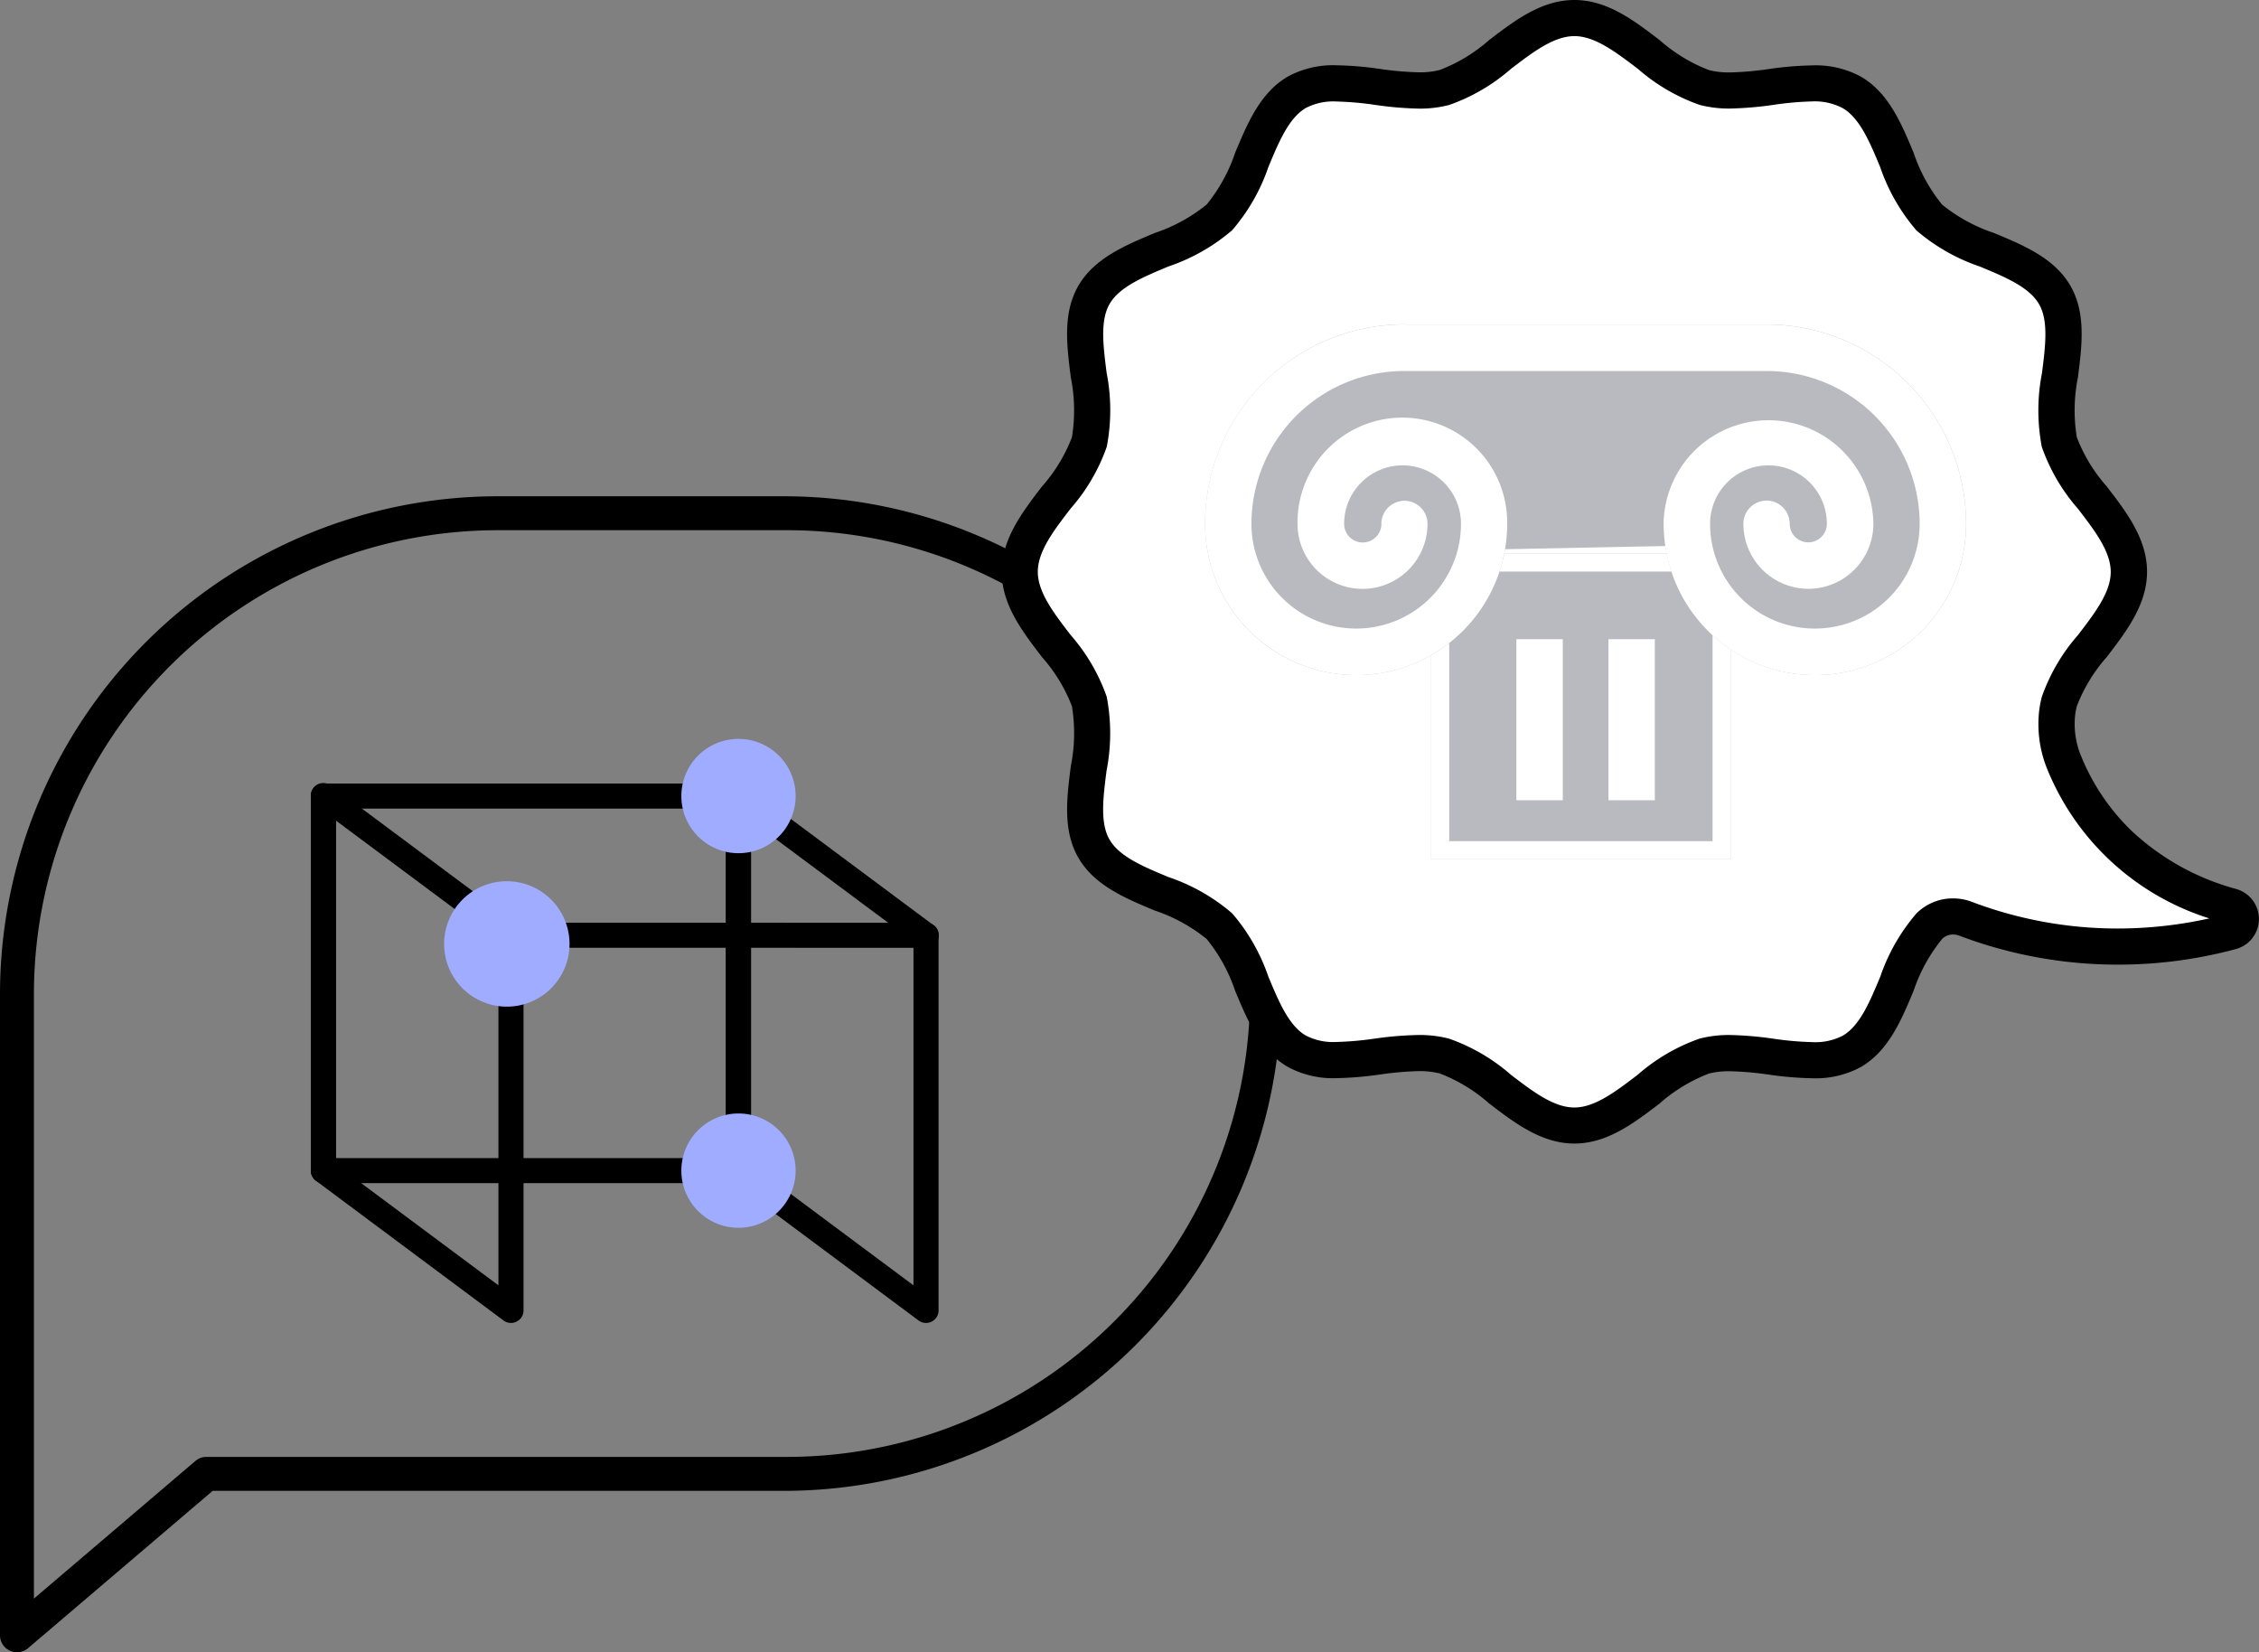
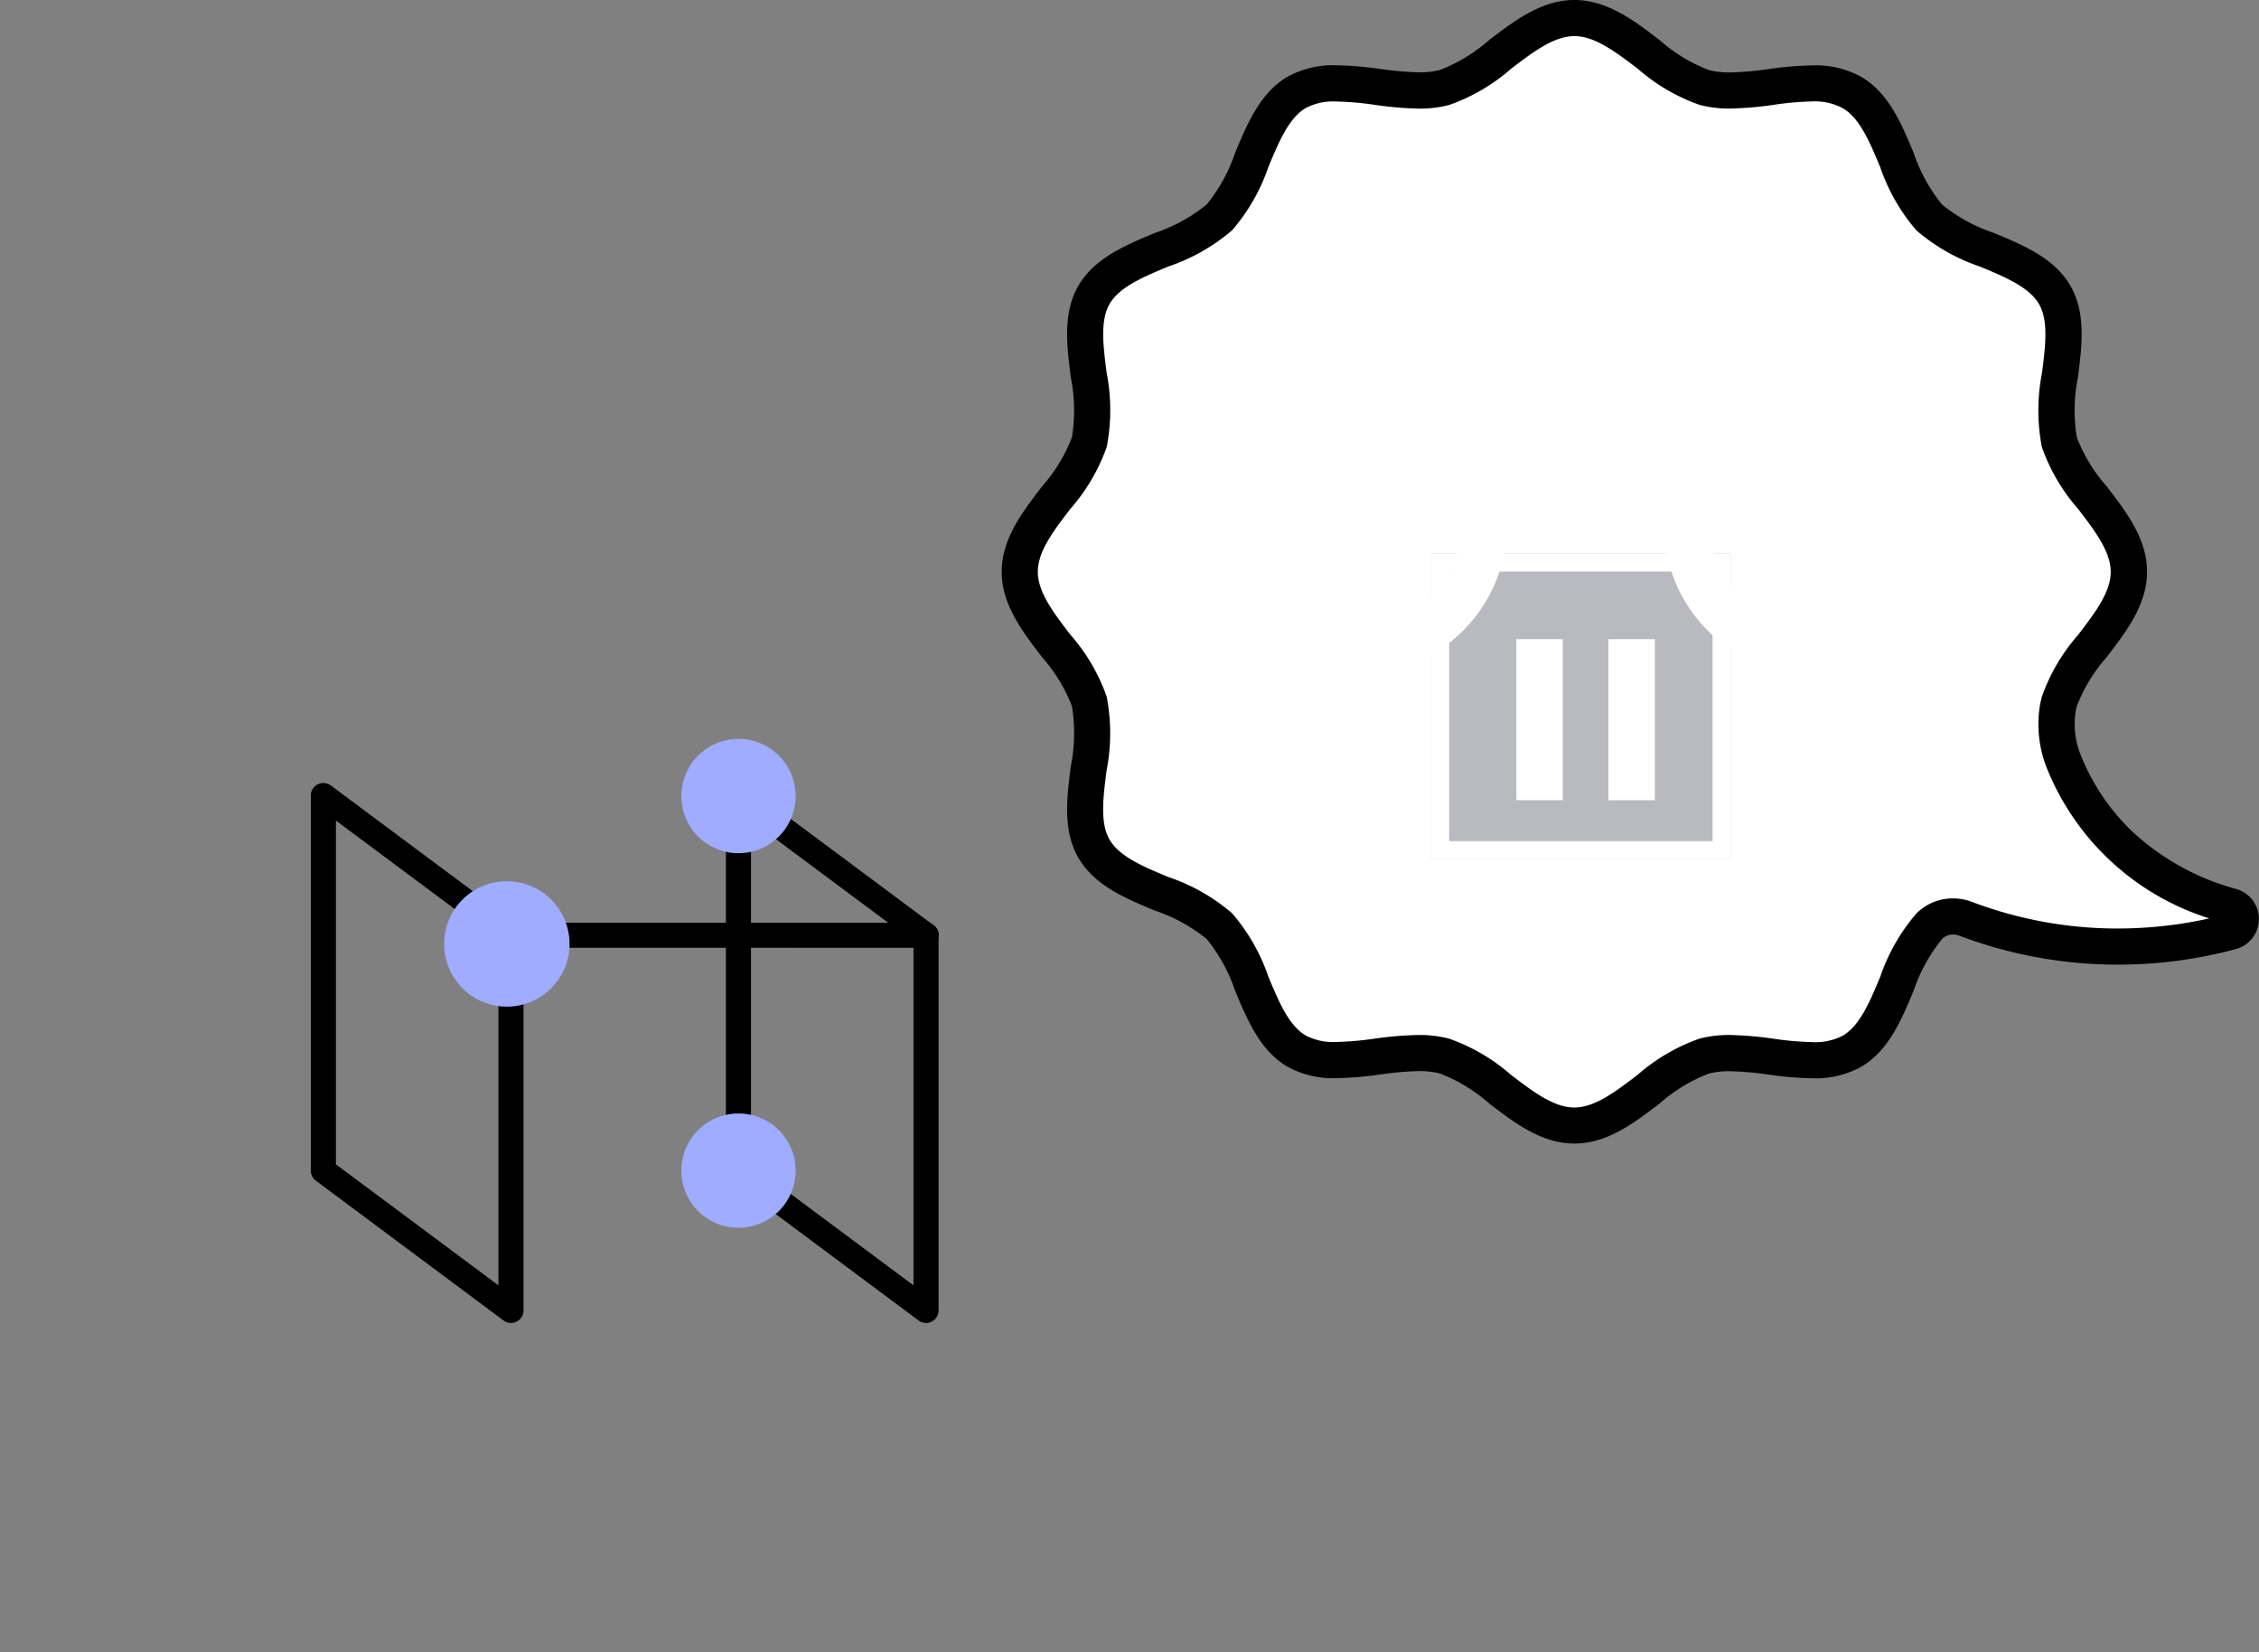
<svg xmlns="http://www.w3.org/2000/svg" width="125.117" height="91.502" viewBox="0 0 125.117 91.502">
  <rect x="0" y="0" width="125.117" height="91.502" fill="#808080" stroke="none" />
  <g id="mediazione" transform="translate(-1321.787 -1678.066)">
-     <path id="Tracciato_6559" data-name="Tracciato 6559" d="M22151.545,5990.677a.934.934,0,0,1-.547-.853v-35.537a27.582,27.582,0,0,1,27.563-27.539h15.855a27.539,27.539,0,1,1,0,55.078h-31.639l-10.229,8.717a.987.987,0,0,1-.607.223A.957.957,0,0,1,22151.545,5990.677Zm1.332-36.39v33.506l8.947-7.624a.926.926,0,0,1,.607-.223h31.984a25.66,25.66,0,1,0,0-51.319h-15.855A25.7,25.7,0,0,0,22152.877,5954.288Z" transform="translate(-20829.211 -4221.199)" />
    <path id="Tracciato_6074" data-name="Tracciato 6074" d="M67.105,49.193a13.475,13.475,0,0,1-9.236-7.918,5.579,5.579,0,0,1-.417-2.7,4.525,4.525,0,0,1,.13-.725c.646-2.412,3.855-4.572,3.855-7.187s-3.209-4.775-3.855-7.187c-.668-2.5,1.009-5.964-.256-8.149-1.284-2.217-5.145-2.492-6.946-4.291S48.3,5.385,46.081,4.1c-2.189-1.265-5.664.411-8.163-.256C35.5,3.2,33.338,0,30.719,0s-4.783,3.2-7.2,3.848c-2.5.667-5.974-1.008-8.163.256-2.22,1.282-2.5,5.136-4.3,6.934s-5.662,2.074-6.946,4.291c-1.267,2.185.412,5.654-.256,8.149C3.209,25.89,0,28.049,0,30.664s3.209,4.774,3.855,7.187c.668,2.5-1.009,5.964.256,8.149,1.284,2.217,5.145,2.492,6.946,4.291s2.078,5.653,4.3,6.934c2.189,1.265,5.664-.411,8.163.256,2.417.645,4.58,3.848,7.2,3.848s4.783-3.2,7.2-3.848c2.5-.667,5.974,1.008,8.163-.256,2.22-1.282,2.5-5.136,4.3-6.934l.009-.009a1.893,1.893,0,0,1,2-.405,24,24,0,0,0,14.72.714.725.725,0,0,0,0-1.4Z" transform="translate(1378.267 1679.066)" fill="#fff" />
    <path id="Tracciato_6074_-_Contorno" data-name="Tracciato 6074 - Contorno" d="M30.719,62.328c-1.814,0-3.3-1.132-4.728-2.226a8.963,8.963,0,0,0-2.73-1.656,4.491,4.491,0,0,0-1.157-.129,17.665,17.665,0,0,0-2.168.19,19.248,19.248,0,0,1-2.4.2,5.251,5.251,0,0,1-2.684-.621c-1.533-.885-2.243-2.586-2.929-4.231A9.113,9.113,0,0,0,10.351,51a9.14,9.14,0,0,0-2.867-1.573C5.836,48.74,4.132,48.032,3.246,46.5c-.873-1.507-.641-3.32-.417-5.073a9.26,9.26,0,0,0,.061-3.318A8.939,8.939,0,0,0,1.23,35.386C.134,33.956-1,32.477-1,30.664s1.134-3.292,2.23-4.722a8.939,8.939,0,0,0,1.659-2.724A9.255,9.255,0,0,0,2.828,19.9c-.224-1.754-.456-3.567.418-5.075C4.132,13.3,5.836,12.588,7.484,11.9a9.139,9.139,0,0,0,2.867-1.573,9.113,9.113,0,0,0,1.576-2.861c.686-1.645,1.4-3.346,2.929-4.231a5.254,5.254,0,0,1,2.683-.62,19.262,19.262,0,0,1,2.4.2,17.673,17.673,0,0,0,2.167.19,4.5,4.5,0,0,0,1.159-.13,8.962,8.962,0,0,0,2.73-1.656C27.423.131,28.9-1,30.719-1s3.3,1.131,4.727,2.226a8.962,8.962,0,0,0,2.73,1.656,4.49,4.49,0,0,0,1.157.129,17.669,17.669,0,0,0,2.167-.19,19.25,19.25,0,0,1,2.4-.2,5.25,5.25,0,0,1,2.684.621c1.533.885,2.243,2.586,2.929,4.231a9.113,9.113,0,0,0,1.576,2.861A9.139,9.139,0,0,0,53.953,11.9c1.648.685,3.352,1.393,4.238,2.924.873,1.507.641,3.32.417,5.074a9.26,9.26,0,0,0-.061,3.318,8.939,8.939,0,0,0,1.659,2.724c1.1,1.43,2.23,2.909,2.23,4.722s-1.134,3.291-2.23,4.722a8.939,8.939,0,0,0-1.659,2.724,3.561,3.561,0,0,0-.1.568,4.6,4.6,0,0,0,.347,2.217,12.032,12.032,0,0,0,2.76,4.093A13.662,13.662,0,0,0,67.3,48.21l.079.023a1.725,1.725,0,0,1-.016,3.323,25.049,25.049,0,0,1-6.547.864h0a24.754,24.754,0,0,1-8.787-1.607.937.937,0,0,0-.332-.061.855.855,0,0,0-.605.239L51.086,51a9.113,9.113,0,0,0-1.576,2.861c-.686,1.645-1.4,3.346-2.929,4.231a5.254,5.254,0,0,1-2.684.621,19.266,19.266,0,0,1-2.4-.2,17.681,17.681,0,0,0-2.167-.19,4.5,4.5,0,0,0-1.158.129,8.964,8.964,0,0,0-2.73,1.656C34.014,61.2,32.533,62.328,30.719,62.328ZM22.1,56.317a6.442,6.442,0,0,1,1.672.2,10.428,10.428,0,0,1,3.428,2c1.222.933,2.376,1.815,3.514,1.815s2.292-.882,3.513-1.815a10.428,10.428,0,0,1,3.428-2,6.447,6.447,0,0,1,1.674-.2,19.411,19.411,0,0,1,2.42.206,17.547,17.547,0,0,0,2.144.188,3.3,3.3,0,0,0,1.684-.353c.948-.547,1.5-1.869,2.083-3.269a10.623,10.623,0,0,1,2-3.5l.021-.021a2.845,2.845,0,0,1,2.011-.816,2.931,2.931,0,0,1,1.039.19,22.761,22.761,0,0,0,8.08,1.478h0a23.482,23.482,0,0,0,5.075-.56,14.325,14.325,0,0,1-8.95-8.2,6.6,6.6,0,0,1-.487-3.184,5.465,5.465,0,0,1,.159-.883,10.4,10.4,0,0,1,2-3.421c.935-1.219,1.817-2.371,1.817-3.5s-.883-2.286-1.817-3.5a10.4,10.4,0,0,1-2-3.423,10.759,10.759,0,0,1,.009-4.089c.19-1.489.37-2.9-.164-3.818-.548-.946-1.873-1.5-3.275-2.08a10.621,10.621,0,0,1-3.512-2,10.6,10.6,0,0,1-2.009-3.507c-.584-1.4-1.135-2.722-2.083-3.269A3.3,3.3,0,0,0,43.9,4.616a17.531,17.531,0,0,0-2.144.189,19.4,19.4,0,0,1-2.42.206,6.441,6.441,0,0,1-1.673-.2,10.426,10.426,0,0,1-3.428-2C33.01,1.882,31.856,1,30.719,1s-2.292.882-3.514,1.815a10.426,10.426,0,0,1-3.428,2,6.447,6.447,0,0,1-1.674.2,19.4,19.4,0,0,1-2.42-.206,17.544,17.544,0,0,0-2.143-.188,3.3,3.3,0,0,0-1.684.353c-.948.547-1.5,1.869-2.083,3.269a10.6,10.6,0,0,1-2.009,3.507,10.62,10.62,0,0,1-3.512,2c-1.4.583-2.727,1.134-3.275,2.08-.535.922-.355,2.329-.165,3.818a10.754,10.754,0,0,1,.009,4.088,10.4,10.4,0,0,1-2,3.423C1.883,28.378,1,29.53,1,30.664s.883,2.286,1.817,3.5a10.4,10.4,0,0,1,2,3.423,10.759,10.759,0,0,1-.009,4.089c-.19,1.489-.37,2.9.164,3.818.548.946,1.873,1.5,3.275,2.08a10.622,10.622,0,0,1,3.512,2,10.6,10.6,0,0,1,2.009,3.507c.584,1.4,1.135,2.722,2.083,3.269a3.3,3.3,0,0,0,1.684.353,17.53,17.53,0,0,0,2.144-.189A19.391,19.391,0,0,1,22.1,56.317Z" transform="translate(1378.267 1679.066)" />
-     <path id="Tracciato_5938" data-name="Tracciato 5938" d="M10.584,28.9a.194.194,0,0,1-.117-.039L.078,21.125A.2.2,0,0,1,0,20.969V.195A.195.195,0,0,1,.311.039L10.7,7.778a.2.2,0,0,1,.079.156V28.709a.2.2,0,0,1-.195.195M.39,20.871l10,7.449V8.032L.39.583Z" transform="translate(1373.271 1750.829) rotate(180)" fill="#fff" />
    <path id="Tracciato_5938_-_Contorno" data-name="Tracciato 5938 - Contorno" d="M10.584,29.4a.7.7,0,0,1-.417-.139L-.22,21.526a.7.7,0,0,1-.28-.557V.195A.691.691,0,0,1-.117-.426.7.7,0,0,1,.195-.5.69.69,0,0,1,.61-.362L11,7.377a.7.7,0,0,1,.28.557V28.709a.691.691,0,0,1-.384.621A.7.7,0,0,1,10.584,29.4ZM.89,20.62l9,6.7V8.283l-9-6.7Z" transform="translate(1373.271 1750.829) rotate(180)" />
    <path id="Tracciato_5944" data-name="Tracciato 5944" d="M10.583,28.9a.194.194,0,0,1-.116-.039L.078,21.125A.2.2,0,0,1,0,20.969V.195A.195.195,0,0,1,.311.039L10.7,7.778a.2.2,0,0,1,.078.156V28.709a.2.2,0,0,1-.195.195M.39,20.871l10,7.449V8.032L.39.583Z" transform="translate(1350.283 1750.829) rotate(180)" fill="#fff" />
    <path id="Tracciato_5944_-_Contorno" data-name="Tracciato 5944 - Contorno" d="M10.583,29.4a.7.7,0,0,1-.416-.139L-.22,21.526a.7.7,0,0,1-.28-.557V.195A.691.691,0,0,1-.117-.426.7.7,0,0,1,.195-.5.69.69,0,0,1,.61-.362L11,7.377a.7.7,0,0,1,.28.557V28.709a.691.691,0,0,1-.384.621A.7.7,0,0,1,10.583,29.4ZM.89,20.62l9,6.7V8.283l-9-6.7Z" transform="translate(1350.283 1750.829) rotate(180)" />
-     <path id="Tracciato_5941" data-name="Tracciato 5941" d="M23.184,21.133H.195A.2.2,0,0,1,0,20.938V.195A.2.2,0,0,1,.195,0h22.99a.2.2,0,0,1,.195.195V20.938a.2.2,0,0,1-.195.195M.39,20.743h22.6V.39H.39Z" transform="translate(1362.883 1743.088) rotate(180)" fill="#fff" />
-     <path id="Tracciato_5941_-_Contorno" data-name="Tracciato 5941 - Contorno" d="M23.184,21.633H.195A.7.7,0,0,1-.5,20.938V.195A.7.7,0,0,1,.195-.5h22.99a.7.7,0,0,1,.695.695V20.938A.7.7,0,0,1,23.184,21.633ZM.89,20.243h21.6V.89H.89Z" transform="translate(1362.883 1743.088) rotate(180)" />
    <path id="Tracciato_6558" data-name="Tracciato 6558" d="M20811.9,4209.3a.7.7,0,0,1,.658-.727l22.957-1.2a.694.694,0,1,1,.072,1.386l-22.955,1.2h-.039A.7.7,0,0,1,20811.9,4209.3Z" transform="translate(-19213.684 -3562.887) rotate(3)" />
    <path id="Tracciato_5940" data-name="Tracciato 5940" d="M6.33,3.165A3.165,3.165,0,1,1,3.165,0,3.165,3.165,0,0,1,6.33,3.165" transform="translate(1365.854 1746.059) rotate(180)" fill="#9facff" />
    <path id="Tracciato_5942" data-name="Tracciato 5942" d="M6.33,3.165A3.165,3.165,0,1,1,3.165,0,3.165,3.165,0,0,1,6.33,3.165" transform="translate(1365.854 1725.315) rotate(180)" fill="#9facff" />
    <path id="Tracciato_5943" data-name="Tracciato 5943" d="M6.945,3.472A3.473,3.473,0,1,1,3.473,0,3.472,3.472,0,0,1,6.945,3.472" transform="translate(1353.33 1733.813) rotate(180)" fill="#9facff" />
    <path id="Tracciato_6560" data-name="Tracciato 6560" d="M0,0H16.586V16.931H0Z" transform="translate(1401.053 1708.718)" fill="#b9babf" />
    <path id="Rettangolo_3455_-_Contorno" data-name="Rettangolo 3455 - Contorno" d="M1,1V15.931H15.586V1H1M0,0H16.586V16.931H0Z" transform="translate(1401.053 1708.718)" fill="#fff" />
-     <path id="Tracciato_6561" data-name="Tracciato 6561" d="M25.494,12.279c-2.283.04-5.8.121-8.879.175A8.366,8.366,0,0,1,0,11.049,11.053,11.053,0,0,1,11.037,0a1.693,1.693,0,0,1,.174.012H30.98c.041,0,.082-.006.125-.006A11.059,11.059,0,0,1,42.148,11.049a8.372,8.372,0,0,1-16.654,1.23Z" transform="translate(1388.533 1696.026)" fill="#b9babf" />
    <path id="Tracciato_6562" data-name="Tracciato 6562" d="M22176.4,5937.793a5.81,5.81,0,0,1,11.619,0,3.6,3.6,0,1,1-7.2,0,1.283,1.283,0,1,1,2.566,0,1.028,1.028,0,1,0,2.057,0,3.233,3.233,0,1,0-6.467,0,5.8,5.8,0,1,0,11.607,0,8.47,8.47,0,0,0-8.473-8.46h-20.072c-.035,0-.068,0-.1,0a8.471,8.471,0,0,0-8.365,8.459,5.8,5.8,0,1,0,11.607,0,3.236,3.236,0,1,0-6.473.006,1.031,1.031,0,0,0,2.063,0,1.277,1.277,0,1,1,2.555,0,3.6,3.6,0,1,1-7.2,0,5.807,5.807,0,1,1,11.613,0,8.37,8.37,0,0,1-8.359,8.377h-.006a8.388,8.388,0,0,1-8.371-8.377,11.052,11.052,0,0,1,11.039-11.045q.059,0,.117.006h19.963a11.056,11.056,0,0,1,11.031,11.044,8.374,8.374,0,1,1-16.748-.005Z" transform="translate(-20762.473 -4230.721)" fill="#fff" />
    <path id="Tracciato_6174" data-name="Tracciato 6174" d="M221.06,236.2h2.571v8.92H221.06Z" transform="translate(1184.713 1477.262)" fill="#fff" />
    <path id="Tracciato_6175" data-name="Tracciato 6175" d="M249.53,236.2H252.1v8.92H249.53Z" transform="translate(1161.342 1477.262)" fill="#fff" />
  </g>
</svg>